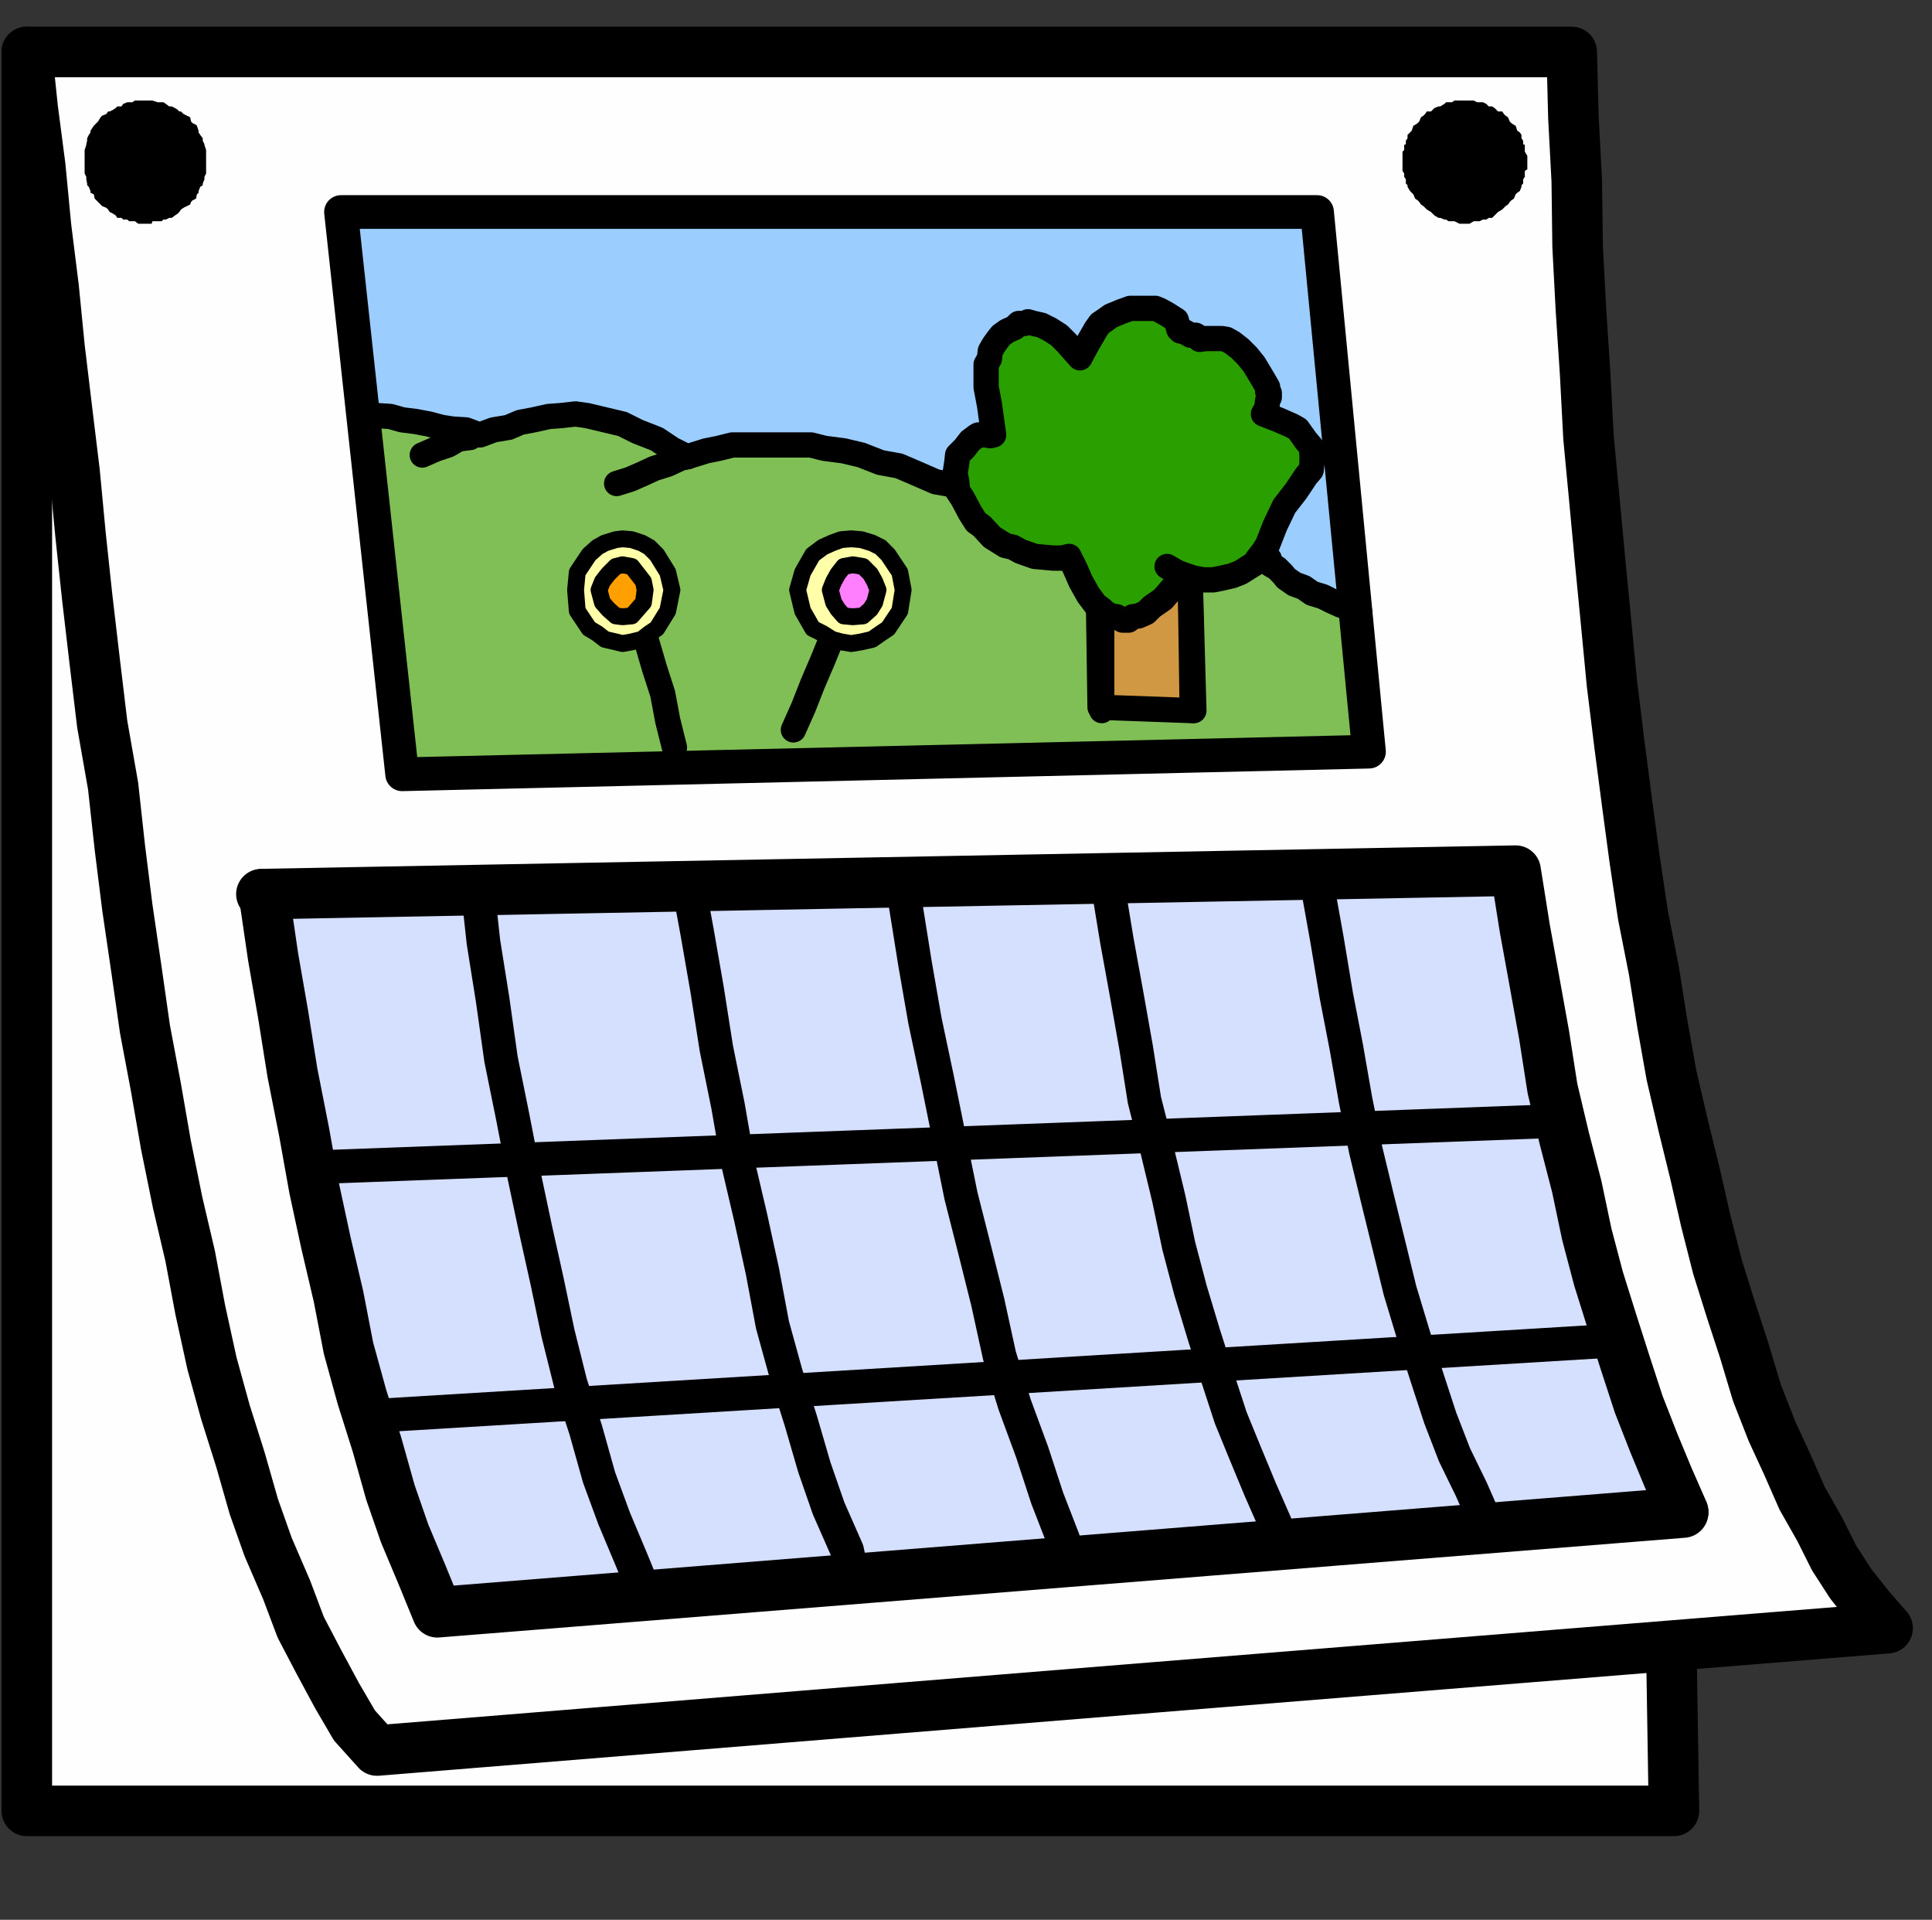
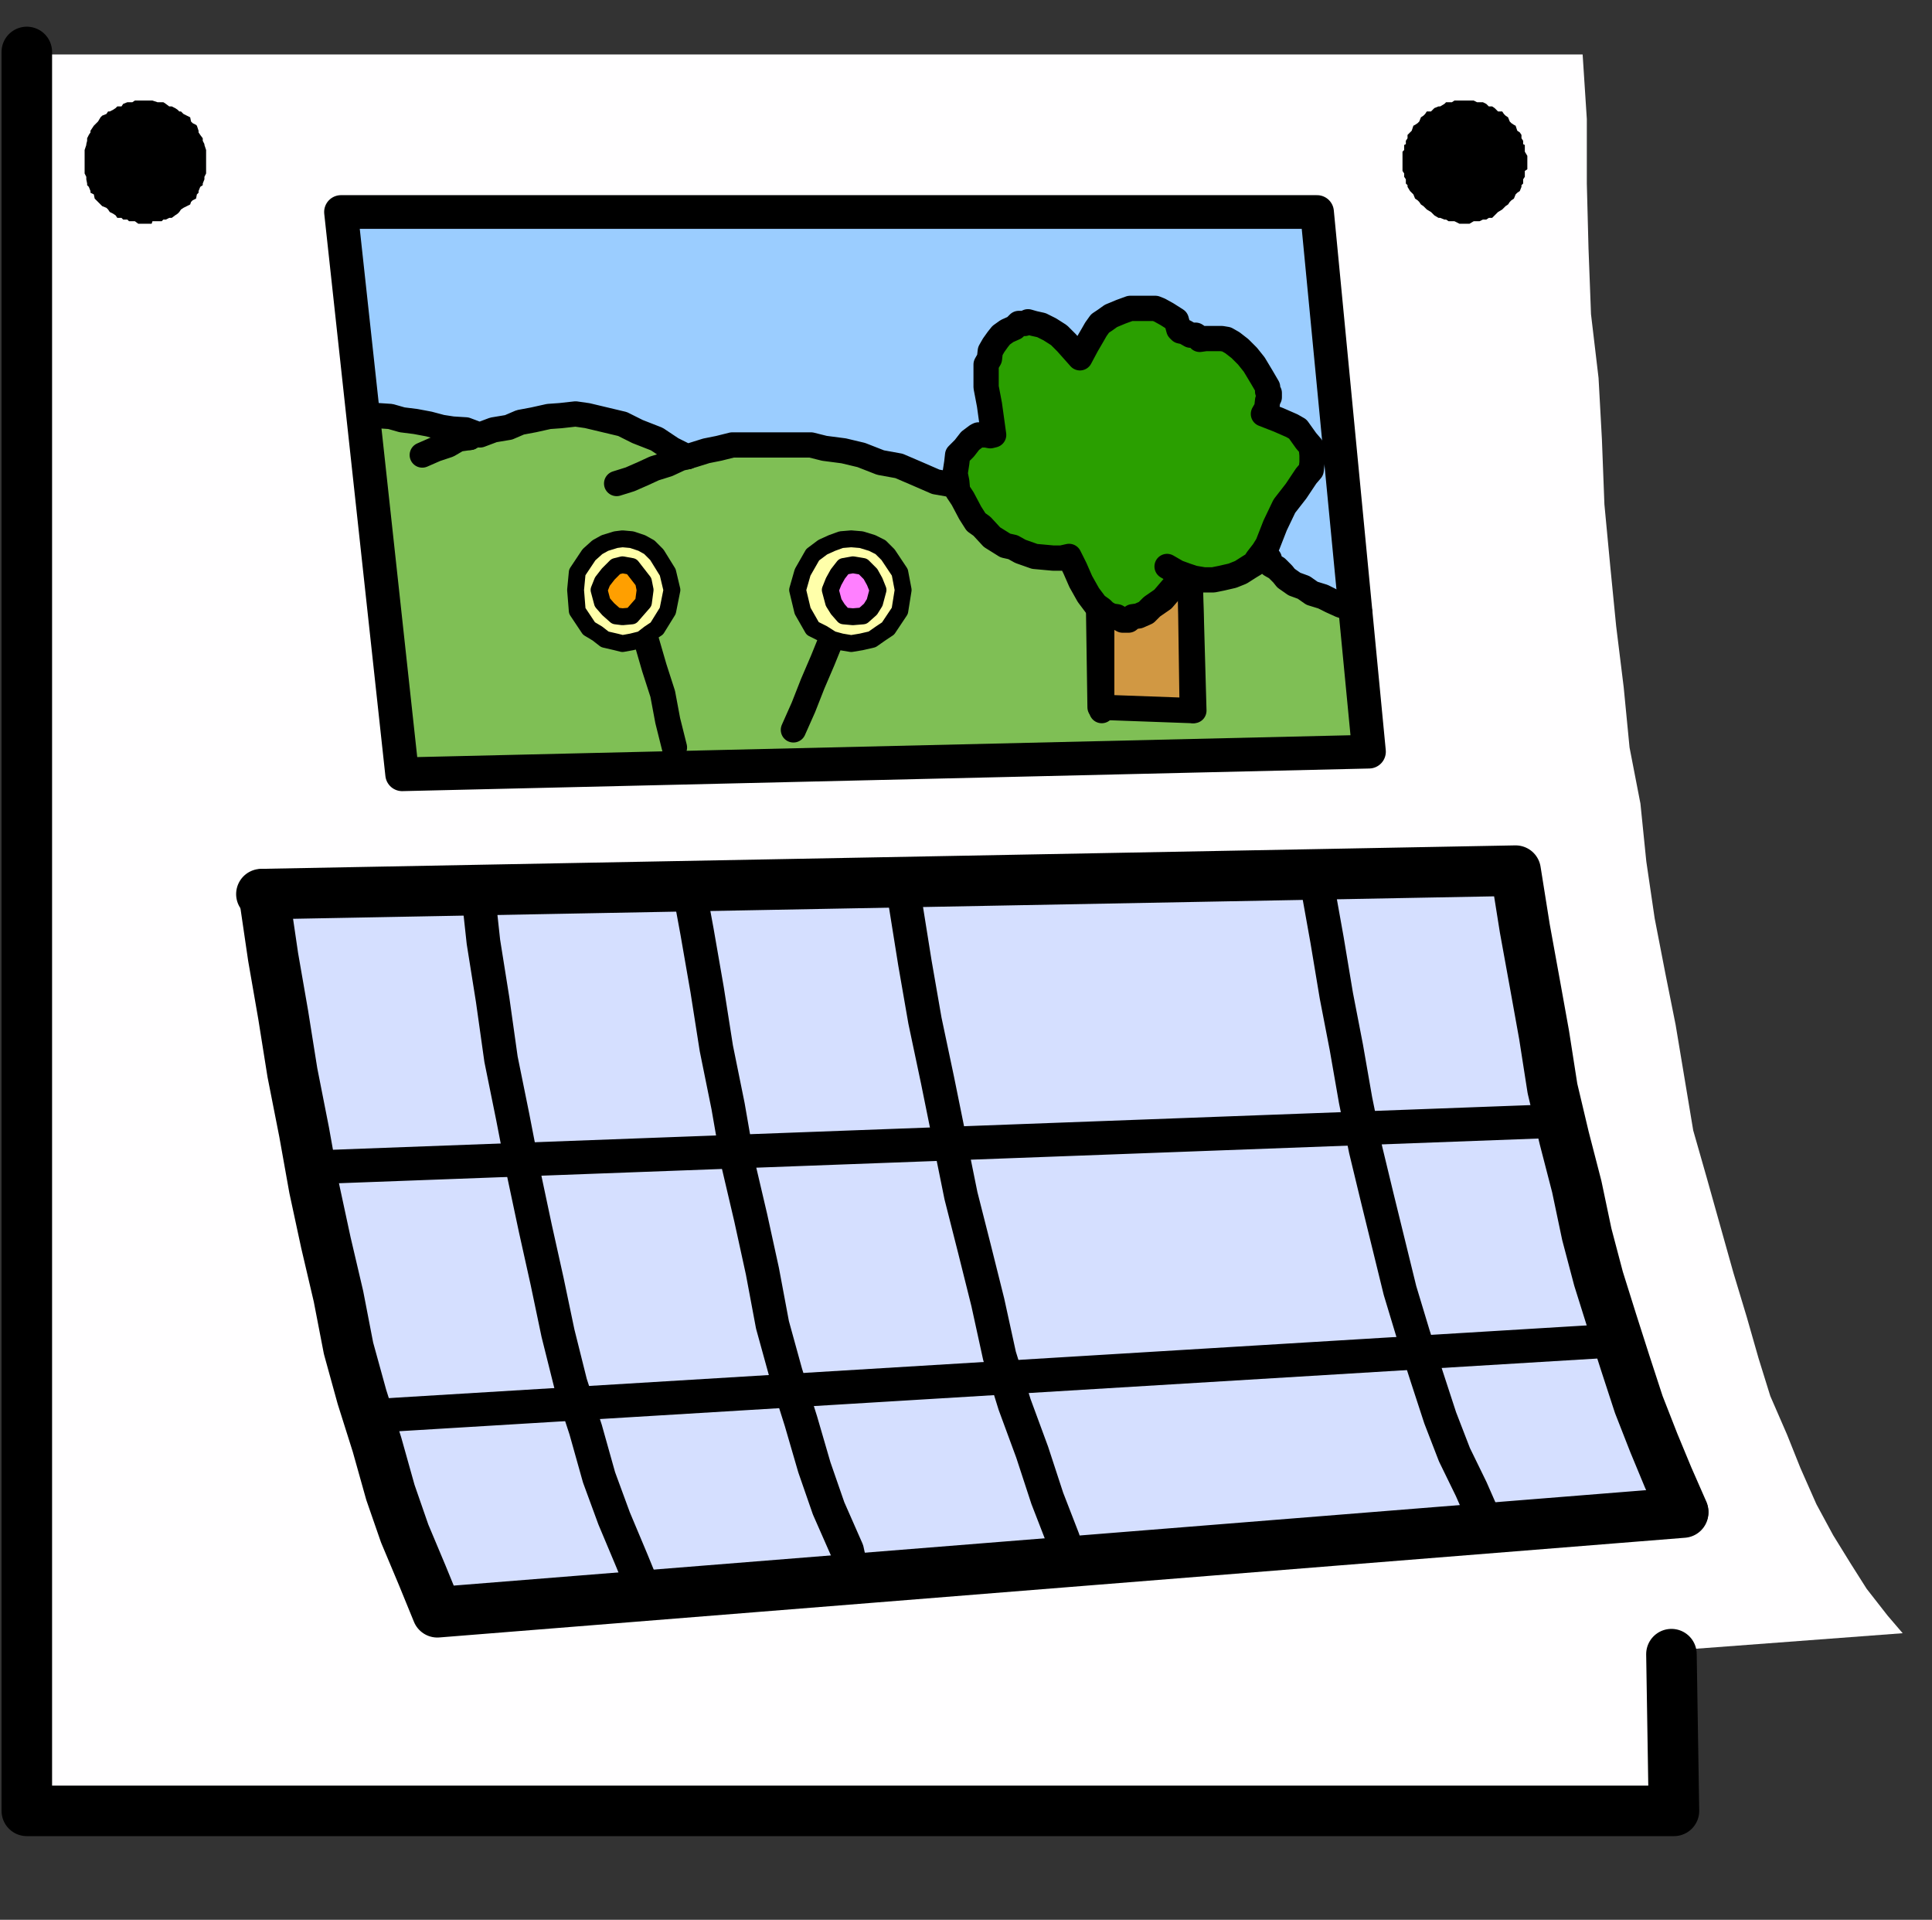
<svg xmlns="http://www.w3.org/2000/svg" version="1.1" baseProfile="tiny" id="Layer_1" x="0px" y="0px" viewBox="0 0 230.6 229.1" xml:space="preserve">
  <rect x="0" y="0" width="230.6" height="229.1" fill="#333333" stroke="none" />
  <g>
    <polygon fill="#FFFEFF" points="1.6,6.5 1.6,216.8 201.1,216.8 201.8,196.8 227.1,194.9 225.3,192.8 222.8,189.6 220.9,186.6    218.8,183.2 216.8,179.5 214.9,175.2 213.3,171.2 211.3,166.6 209.9,162.1 208.5,157.2 206.9,151.9 205.3,146.2 203.7,140.5    202.1,134.9 201.1,128.9 200,122.3 198.8,116.3 197.5,109.6 196.5,102.8 195.8,95.9 194.5,89.2 193.8,82 192.9,74.7 192.2,67.6    191.5,60.2 191.2,52.4 190.8,45.1 189.9,37.5 189.6,29.6 189.4,21.9 189.4,14.2 188.9,6.5 1.6,6.5 1.6,6.9 1.6,7.3  " stroke-linecap="round" stroke-linejoin="round" />
-     <polyline fill="none" stroke="#000000" stroke-width="6.032" stroke-linecap="round" stroke-linejoin="round" stroke-miterlimit="10" points="   3.2,6.2 3.9,12.9 4.8,19.8 5.5,27.1 6.4,34.3 7.1,41.4 8,48.9 8.9,56.3 9.6,63.7 10.4,71.2 11.3,78.9 12.2,86.4 13.5,93.8    14.3,101.1 15.2,108.3 16.3,115.8 17.3,122.8 18.6,129.7 19.8,136.6 21.2,143.5 22.7,149.9 23.9,156.3 25.3,162.7 26.9,168.5    28.7,174.2 30.3,179.8 32,184.6 34.2,189.7 35.9,194.2 38.1,198.4 40.2,202.3 42.3,205.9 45,208.9 134.9,201.6 225.3,194.3    223.2,191.9 220.9,189 218.9,185.9 217.2,182.5 215.1,178.8 213.3,174.7 211.5,170.8 209.7,166.2 208.2,161.2 206.6,156.3    205,151.2 203.6,145.7 202.3,140 200.9,134.3 199.5,128.3 198.4,122.1 197.4,115.8 196.1,109.2 195.1,102.5 194.2,95.8 193.3,88.9    192.4,81.6 191.7,74.3 191,67.1 190.3,59.6 189.6,52.2 189.2,44.6 188.7,37 188.3,29.4 188.2,21.6 187.8,14 187.6,6.2 95.4,6.2    3.2,6.2  " />
    <polyline fill="none" stroke="#000000" stroke-width="6.032" stroke-linecap="round" stroke-linejoin="round" stroke-miterlimit="10" points="   199.5,197.4 199.8,216.1 101.4,216.1 3.2,216.1 3.2,111.2 3.2,6.2  " />
    <polygon points="17.2,12 17,12 16.5,12 16.1,12 15.8,12.2 15.4,12.2 15.2,12.2 14.7,12.4 14.5,12.7 14,12.7 13.8,12.9 13.5,13.1    13.1,13.3 12.9,13.3 12.7,13.6 12.2,13.8 12,14 11.7,14.5 11.5,14.7 11.3,14.9 11.2,15 10.8,15.6 10.8,15.8 10.6,16.1 10.4,16.5    10.4,16.8 10.3,17.2 10.3,17.3 10.1,17.9 10.1,18.1 10.1,18.6 10.1,18.9 10.1,19.1 10.1,19.6 10.1,20.2 10.1,20.4 10.1,20.7    10.3,21.1 10.3,21.4 10.4,21.9 10.4,22.1 10.6,22.3 10.8,22.8 10.8,23 11.2,23.2 11.3,23.7 11.5,23.9 11.7,24.1 12,24.4 12.2,24.6    12.7,24.8 12.9,25 13.1,25.3 13.5,25.5 13.8,25.7 14,26 14.5,26 14.7,26.2 15.2,26.2 15.4,26.4 15.8,26.4 16.1,26.4 16.5,26.7    17,26.7 17.2,26.7 17.7,26.7 18.1,26.7 18.2,26.4 18.8,26.4 19.3,26.4 19.5,26.2 19.8,26.2 20.2,26 20.5,26 20.9,25.7 21.2,25.5    21.4,25.3 21.6,25 21.9,24.8 22.3,24.6 22.7,24.4 22.8,24.1 23,23.9 23.4,23.7 23.5,23.2 23.7,23 23.7,22.8 23.9,22.3 24.2,22.1    24.2,21.9 24.4,21.4 24.4,21.1 24.6,20.7 24.6,20.4 24.6,20.2 24.6,19.6 24.6,19.1 24.6,18.9 24.6,18.6 24.6,18.1 24.6,17.9    24.4,17.3 24.4,17.2 24.2,16.8 24.2,16.5 23.9,16.1 23.7,15.8 23.7,15.6 23.5,15 23.4,14.9 23,14.7 22.8,14.5 22.7,14 22.3,13.8    21.9,13.6 21.6,13.3 21.4,13.3 21.2,13.1 20.9,12.9 20.5,12.7 20.2,12.7 19.8,12.4 19.5,12.2 19.3,12.2 18.8,12.2 18.2,12 18.1,12    17.7,12  " stroke-linecap="round" stroke-linejoin="round" />
    <polygon points="174.9,12 174.3,12 174.2,12 173.6,12 173.3,12.2 172.9,12.2 172.6,12.2 172.4,12.4 171.9,12.7 171.7,12.7    171.2,12.9 171,13.1 170.8,13.3 170.3,13.3 170.1,13.6 169.9,13.8 169.6,14 169.4,14.5 169.2,14.7 168.9,14.9 168.7,15 168.5,15.6    168.3,15.8 168,16.1 168,16.5 167.8,16.8 167.8,17.2 167.6,17.3 167.6,17.9 167.4,18.1 167.4,18.6 167.4,18.9 167.4,19.1    167.4,19.6 167.4,20.2 167.4,20.4 167.6,20.7 167.6,21.1 167.8,21.4 167.8,21.9 168,22.1 168,22.3 168.3,22.8 168.5,23 168.7,23.2    168.9,23.7 169.2,23.9 169.4,24.1 169.6,24.4 169.9,24.6 170.1,24.8 170.3,25 170.8,25.3 171,25.5 171.2,25.7 171.7,26 171.9,26    172.4,26.2 172.6,26.2 172.9,26.4 173.3,26.4 173.6,26.4 174.2,26.7 174.3,26.7 174.9,26.7 175.2,26.7 175.4,26.7 175.9,26.4    176.3,26.4 176.6,26.4 177,26.2 177.4,26.2 177.7,26 178.1,26 178.4,25.7 178.6,25.5 178.8,25.3 179.3,25 179.5,24.8 179.7,24.6    180,24.4 180.2,24.1 180.4,23.9 180.7,23.7 180.9,23.2 181.1,23 181.4,22.8 181.6,22.3 181.6,22.1 181.8,21.9 181.8,21.4 182,21.1    182,20.7 182,20.4 182.3,20.2 182.3,19.6 182.3,19.1 182.3,18.9 182.3,18.6 182,18.1 182,17.9 182,17.3 181.8,17.2 181.8,16.8    181.6,16.5 181.6,16.1 181.4,15.8 181.1,15.6 180.9,15 180.7,14.9 180.4,14.7 180.2,14.5 180,14 179.7,13.8 179.5,13.6 179.3,13.3    178.8,13.3 178.6,13.1 178.4,12.9 178.1,12.7 177.7,12.7 177.4,12.4 177,12.2 176.6,12.2 176.3,12.2 175.9,12 175.4,12 175.2,12     " stroke-linecap="round" stroke-linejoin="round" />
    <polygon fill="#9BCDFF" points="157.2,25.3 163.9,90.6 48,92.4 41.1,25.5  " stroke-linecap="round" stroke-linejoin="round" />
    <polygon fill="#7FBF55" points="45.1,49.6 46.6,49.7 48,50.1 49.6,50.3 51.2,50.6 52.7,51 54,51.2 55.6,51.3 57.2,51.9 57.3,51.9    58.9,51.3 60.7,51 62.1,50.4 63.7,50.1 65.5,49.7 66.9,49.6 68.7,49.4 70.1,49.6 72.2,50.1 74.3,50.6 76.1,51.5 78.4,52.4    80.2,53.6 82,54.5 82.7,54.3 84.3,53.8 85.8,53.5 87.4,53.1 88.9,53.1 90.4,53.1 91.9,53.1 93.6,53.1 95.2,53.1 96.8,53.1    98.4,53.5 100.7,53.8 102.8,54.3 105.1,55.2 107.3,55.6 109.4,56.5 111.7,57.5 114,57.9 116.1,58.8 151.5,67.4 151.7,68    152.4,68.5 153.1,69 153.5,69.6 154.5,70.3 155.6,70.8 156.6,71.3 157.9,71.9 158.9,72.2 160,72.7 161.2,73.1 162.3,73.6    163.9,89.6 48.5,93.3 43.9,49.9  " stroke-linecap="round" stroke-linejoin="round" />
    <polygon fill="#D19843" stroke="#000000" stroke-width="3.016" stroke-linecap="round" stroke-linejoin="round" stroke-miterlimit="10" points="   131.3,84.4 142.3,84.8 142,64.4 131,64.4  " />
    <polygon fill="#D5DFFF" points="54,193.8 53.8,193.5 53.5,192.6 52.2,190.3 51.2,187.1 49.6,182.8 48,178.1 46.4,172.8 44.8,166.6    43,160.4 41.4,153.8 39.8,146.9 38.2,140 37,133.3 35.6,126.7 34.7,120.5 33.8,114.7 33.3,109.2 31.5,109.2 183.7,106.6    183.9,109.4 184.4,113.3 185.3,118.2 186.2,123.5 188.7,135.9 191.3,149 196.8,172 199.1,182.1 192.8,182.7 176.3,183.9 126.6,188     " stroke-linecap="round" stroke-linejoin="round" />
    <polyline fill="none" stroke="#000000" stroke-width="4.021" stroke-linecap="round" stroke-linejoin="round" stroke-miterlimit="10" points="   157.2,25.3 163.4,89.7 48,92.4 40.7,25.3 157.2,25.3  " />
    <polyline fill="none" stroke="#000000" stroke-width="3.016" stroke-linecap="round" stroke-linejoin="round" stroke-miterlimit="10" points="   45.1,49.6 46.6,49.7 48,50.1 49.6,50.3 51.2,50.6 52.7,51 54,51.2 55.6,51.3 57.2,51.9 57.3,51.9 58.9,51.3 60.7,51 62.1,50.4    63.7,50.1 65.5,49.7 66.9,49.6 68.7,49.4 70.1,49.6 72.2,50.1 74.3,50.6 76.1,51.5 78.4,52.4 80.2,53.6 82,54.5 82.7,54.3    84.3,53.8 85.8,53.5 87.4,53.1 88.9,53.1 90.4,53.1 91.9,53.1 93.6,53.1 95.2,53.1 96.8,53.1 98.4,53.5 100.7,53.8 102.8,54.3    105.1,55.2 107.3,55.6 109.4,56.5 111.7,57.5 114,57.9 116.1,58.8  " />
    <rect x="228.3" y="226.4" fill="none" width="2.3" height="2.7" stroke-linecap="round" stroke-linejoin="round" />
    <rect fill="none" width="2.5" height="3" stroke-linecap="round" stroke-linejoin="round" />
    <line fill="none" stroke="#000000" stroke-width="3.016" stroke-linecap="round" stroke-linejoin="round" stroke-miterlimit="10" x1="142.5" y1="84.8" x2="142.1" y2="70.6" />
    <line fill="none" stroke="#000000" stroke-width="3.016" stroke-linecap="round" stroke-linejoin="round" stroke-miterlimit="10" x1="131.5" y1="84.8" x2="131.5" y2="72.7" />
    <line fill="none" stroke="#000000" stroke-width="3.016" stroke-linecap="round" stroke-linejoin="round" stroke-miterlimit="10" x1="82" y1="54.5" x2="82.1" y2="54.5" />
    <polyline fill="none" stroke="#000000" stroke-width="3.016" stroke-linecap="round" stroke-linejoin="round" stroke-miterlimit="10" points="   73.6,57.7 75.2,57.2 76.8,56.5 78.1,55.9 79.7,55.4 81.2,54.7 82,54.5  " />
    <line fill="none" stroke="#000000" stroke-width="3.016" stroke-linecap="round" stroke-linejoin="round" stroke-miterlimit="10" x1="56.1" y1="52.2" x2="56.3" y2="52" />
    <polyline fill="none" stroke="#000000" stroke-width="3.016" stroke-linecap="round" stroke-linejoin="round" stroke-miterlimit="10" points="   50.4,54.3 52,53.6 53.5,53.1 54.7,52.4 56.1,52.2  " />
    <polyline fill="none" stroke="#000000" stroke-width="3.016" stroke-linecap="round" stroke-linejoin="round" stroke-miterlimit="10" points="   99.5,75.6 98.2,78.8 97,81.6 95.9,84.4 94.7,87.1  " />
    <polyline fill="none" stroke="#000000" stroke-width="3.016" stroke-linecap="round" stroke-linejoin="round" stroke-miterlimit="10" points="   77.2,76.6 78.1,79.7 79.1,82.8 79.7,86 80.5,89.2  " />
    <polygon fill="#FFFFAA" points="97,75 95.8,72.9 95.2,70.4 95.8,68.3 97,66.2 98.2,65.3 99.3,64.8 100.4,64.4 101.6,64.3    102.8,64.4 104.1,64.8 105.1,65.3 106,66.2 107.4,68.3 107.8,70.4 107.4,72.9 106,75 105.1,75.6 104.1,76.3 102.8,76.6 101.6,76.8    100.4,76.6 99.3,76.3 98.2,75.6  " stroke-linecap="round" stroke-linejoin="round" />
    <polyline fill="none" stroke="#000000" stroke-width="2.011" stroke-linecap="round" stroke-linejoin="round" stroke-miterlimit="10" points="   97,75 95.8,72.9 95.2,70.4 95.8,68.3 97,66.2 98.2,65.3 99.3,64.8 100.4,64.4 101.6,64.3 102.8,64.4 104.1,64.8 105.1,65.3    106,66.2 107.4,68.3 107.8,70.4 107.4,72.9 106,75 105.1,75.6 104.1,76.3 102.8,76.6 101.6,76.8 100.4,76.6 99.3,76.3 98.2,75.6    97,75  " />
    <polygon fill="#FFFFAA" points="70.3,75 68.9,72.9 68.7,70.4 68.9,68.3 70.3,66.2 71.3,65.3 72.2,64.8 73.5,64.4 74.3,64.3    75.4,64.4 76.6,64.8 77.5,65.3 78.4,66.2 79.7,68.3 80.2,70.4 79.7,72.9 78.4,75 77.5,75.6 76.6,76.3 75.4,76.6 74.3,76.8    73.5,76.6 72.2,76.3 71.3,75.6  " stroke-linecap="round" stroke-linejoin="round" />
    <polyline fill="none" stroke="#000000" stroke-width="2.011" stroke-linecap="round" stroke-linejoin="round" stroke-miterlimit="10" points="   70.3,75 68.9,72.9 68.7,70.4 68.9,68.3 70.3,66.2 71.3,65.3 72.2,64.8 73.5,64.4 74.3,64.3 75.4,64.4 76.6,64.8 77.5,65.3    78.4,66.2 79.7,68.3 80.2,70.4 79.7,72.9 78.4,75 77.5,75.6 76.6,76.3 75.4,76.6 74.3,76.8 73.5,76.6 72.2,76.3 71.3,75.6 70.3,75     " />
    <polygon fill="#FF7FFF" points="100,72.7 99.5,71.9 99.1,70.4 99.5,69.4 100,68.5 100.7,67.6 101.8,67.4 103,67.6 103.9,68.5    104.4,69.4 104.8,70.4 104.4,71.9 103.9,72.7 103,73.5 101.8,73.6 100.7,73.5  " stroke-linecap="round" stroke-linejoin="round" />
    <polyline fill="none" stroke="#000000" stroke-width="2.011" stroke-linecap="round" stroke-linejoin="round" stroke-miterlimit="10" points="   100,72.7 99.5,71.9 99.1,70.4 99.5,69.4 100,68.5 100.7,67.6 101.8,67.4 103,67.6 103.9,68.5 104.4,69.4 104.8,70.4 104.4,71.9    103.9,72.7 103,73.5 101.8,73.6 100.7,73.5 100,72.7  " />
    <polygon fill="#FF9F00" points="72.6,72.7 71.9,71.9 71.5,70.4 71.9,69.4 72.6,68.5 73.5,67.6 74.3,67.4 75.4,67.6 76.1,68.5    76.8,69.4 77,70.4 76.8,71.9 76.1,72.7 75.4,73.5 74.3,73.6 73.5,73.5  " stroke-linecap="round" stroke-linejoin="round" />
    <polyline fill="none" stroke="#000000" stroke-width="2.011" stroke-linecap="round" stroke-linejoin="round" stroke-miterlimit="10" points="   72.6,72.7 71.9,71.9 71.5,70.4 71.9,69.4 72.6,68.5 73.5,67.6 74.3,67.4 75.4,67.6 76.1,68.5 76.8,69.4 77,70.4 76.8,71.9    76.1,72.7 75.4,73.5 74.3,73.6 73.5,73.5 72.6,72.7  " />
    <line fill="none" stroke="#000000" stroke-width="4.021" stroke-linecap="round" stroke-linejoin="round" stroke-miterlimit="10" x1="45.7" y1="168.9" x2="192.4" y2="160" />
    <line fill="none" stroke="#000000" stroke-width="4.021" stroke-linecap="round" stroke-linejoin="round" stroke-miterlimit="10" x1="37.5" y1="139.3" x2="185.1" y2="133.8" />
    <polygon fill="#2A9F00" points="141.2,68.7 138.8,71.5 137.5,72.4 136.8,73.1 135.9,73.5 135.2,73.6 134.7,74 134,74 133.3,73.6    132.6,73.5 131.9,73.1 131.5,72.7 130.8,72.2 129.9,71 129,69.4 128.3,67.8 127.6,66.4 126.7,66.6 125.7,66.6 123.5,66.4    121.8,65.8 120.9,65.3 120,65.1 118.4,64.1 117.2,62.8 116.5,62.3 115.8,61.2 114.9,59.5 114.3,58.6 114.2,57.5 114,56.5    114.2,55.2 114.3,54.3 115.1,53.5 115.8,52.6 116.6,52 116.8,51.9 117.2,51.9 117.7,51.9 118.2,52 118.6,51.9 118.1,48.3    117.7,46.2 117.7,44.4 117.7,43.5 118.1,42.8 118.2,41.9 118.6,41.2 119.1,40.5 119.5,40 120.2,39.5 121.1,39.1 121.6,38.6    122.3,38.6 122.7,38.4 123.4,38.6 124.3,38.8 125.3,39.3 126.4,40 127.3,40.9 128.1,41.8 128.9,42.7 129.7,41.2 130.4,40    130.8,39.3 131.3,38.6 131.9,38.2 132.6,37.7 133.8,37.2 134.9,36.8 136.1,36.8 137.4,36.8 137.9,36.8 138.4,37 139.3,37.5    140.4,38.2 140.7,39.3 140.9,39.5 141.4,39.6 142.1,40 142.7,40 143,40.2 143.2,40.5 143.9,40.4 144.6,40.4 145.8,40.4 146.4,40.5    147.1,40.9 148,41.6 148.9,42.5 149.7,43.5 150.6,45 151.3,46.2 151.3,46.7 151.5,46.9 151.5,47.4 151.3,47.8 151.2,48.7    150.8,49.4 152.6,50.1 154.2,50.8 154.9,51.2 155.4,51.9 155.9,52.6 156.5,53.3 156.6,54.3 156.6,55.2 156.5,56.1 155.9,56.8    154.7,58.6 154,59.5 153.3,60.4 152.2,62.7 151.3,65 150.8,65.8 150.1,66.7 149.7,67.3 149.2,67.6 148.1,68.3 147.1,68.7 145.8,69    144.8,69.2 143.7,69.2 142.5,69 141.6,68.7 140.5,68.3 139.3,67.6  " stroke-linecap="round" stroke-linejoin="round" />
    <polyline fill="none" stroke="#000000" stroke-width="3.016" stroke-linecap="round" stroke-linejoin="round" stroke-miterlimit="10" points="   141.2,68.7 138.8,71.5 137.5,72.4 136.8,73.1 135.9,73.5 135.2,73.6 134.7,74 134,74 133.3,73.6 132.6,73.5 131.9,73.1 131.5,72.7    130.8,72.2 129.9,71 129,69.4 128.3,67.8 127.6,66.4 126.7,66.6 125.7,66.6 123.5,66.4 121.8,65.8 120.9,65.3 120,65.1 118.4,64.1    117.2,62.8 116.5,62.3 115.8,61.2 114.9,59.5 114.3,58.6 114.2,57.5 114,56.5 114.2,55.2 114.3,54.3 115.1,53.5 115.8,52.6    116.6,52 116.8,51.9 117.2,51.9 117.7,51.9 118.2,52 118.6,51.9 118.1,48.3 117.7,46.2 117.7,44.4 117.7,43.5 118.1,42.8    118.2,41.9 118.6,41.2 119.1,40.5 119.5,40 120.2,39.5 121.1,39.1 121.6,38.6 122.3,38.6 122.7,38.4 123.4,38.6 124.3,38.8    125.3,39.3 126.4,40 127.3,40.9 128.1,41.8 128.9,42.7 129.7,41.2 130.4,40 130.8,39.3 131.3,38.6 131.9,38.2 132.6,37.7    133.8,37.2 134.9,36.8 136.1,36.8 137.4,36.8 137.9,36.8 138.4,37 139.3,37.5 140.4,38.2 140.7,39.3 140.9,39.5 141.4,39.6    142.1,40 142.7,40 143,40.2 143.2,40.5 143.9,40.4 144.6,40.4 145.8,40.4 146.4,40.5 147.1,40.9 148,41.6 148.9,42.5 149.7,43.5    150.6,45 151.3,46.2 151.3,46.7 151.5,46.9 151.5,47.4 151.3,47.8 151.2,48.7 150.8,49.4 152.6,50.1 154.2,50.8 154.9,51.2    155.4,51.9 155.9,52.6 156.5,53.3 156.6,54.3 156.6,55.2 156.5,56.1 155.9,56.8 154.7,58.6 154,59.5 153.3,60.4 152.2,62.7    151.3,65 150.8,65.8 150.1,66.7 149.7,67.3 149.2,67.6 148.1,68.3 147.1,68.7 145.8,69 144.8,69.2 143.7,69.2 142.5,69 141.6,68.7    140.5,68.3 139.3,67.6 141.2,68.7  " />
    <polyline fill="none" stroke="#000000" stroke-width="3.016" stroke-linecap="round" stroke-linejoin="round" stroke-miterlimit="10" points="   151.5,66.7 151.7,67.4 152.4,67.8 153.1,68.5 153.5,69 154.5,69.7 155.6,70.1 156.6,70.8 157.9,71.2 158.9,71.7 160,72.2    161.2,72.6 162.3,73.1  " />
    <polyline fill="none" stroke="#000000" stroke-width="6.032" stroke-linecap="round" stroke-linejoin="round" stroke-miterlimit="10" points="   200.9,180.4 199.1,176.3 197.4,172.2 195.6,167.6 194,162.7 192.4,157.7 190.8,152.6 189.4,147.3 188.2,141.6 186.7,135.8    185.3,129.9 184.3,123.5 183.2,117.4 182,110.8 180.9,103.9 31.2,106.7  " />
    <polyline fill="none" stroke="#000000" stroke-width="6.032" stroke-linecap="round" stroke-linejoin="round" stroke-miterlimit="10" points="   31.5,106.7 32.6,114.2 33.8,121.1 34.9,128 36.3,135.1 37.5,141.8 38.9,148.3 40.4,154.7 41.6,160.9 43.2,166.7 45,172.4    46.6,178.1 48.3,183 50.4,188 52.2,192.4 200.9,180.5  " />
    <polyline fill="none" stroke="#000000" stroke-width="4.021" stroke-linecap="round" stroke-linejoin="round" stroke-miterlimit="10" points="   177.4,181.8 175.6,177.7 173.6,173.6 171.9,169.2 170.3,164.3 168.7,159.3 167.1,154 165.8,148.7 164.4,143 163,137.2 161.8,131.3    160.7,125 159.5,118.8 158.4,112.2 157.2,105.5  " />
    <polyline fill="none" stroke="#000000" stroke-width="4.021" stroke-linecap="round" stroke-linejoin="round" stroke-miterlimit="10" points="   57.2,107.8 57.7,112.4 58.8,119.3 59.8,126.4 61.2,133.3 62.5,140 63.9,146.6 65.3,152.9 66.6,159.1 68.1,165.1 69.9,170.6    71.5,176.3 73.3,181.2 75.4,186.2 77.2,190.6  " />
    <polyline fill="none" stroke="#000000" stroke-width="4.021" stroke-linecap="round" stroke-linejoin="round" stroke-miterlimit="10" points="   82.5,107.4 83.2,111.2 84.4,118.1 85.5,125.1 86.9,132 88.1,138.9 89.6,145.3 91,151.7 92.2,158.1 93.8,163.9 95.6,169.6    97.2,175.1 98.9,180 101.1,185 101.8,188.2  " />
-     <polyline fill="none" stroke="#000000" stroke-width="4.021" stroke-linecap="round" stroke-linejoin="round" stroke-miterlimit="10" points="   152.2,181.8 150.4,177.7 148.7,173.6 146.9,169.2 145.3,164.3 143.7,159.3 142.1,154 140.7,148.7 139.5,143 138.1,137.2    136.6,131.3 135.6,125 134.5,118.8 133.3,112.2 132.2,105.5  " />
    <polyline fill="none" stroke="#000000" stroke-width="4.021" stroke-linecap="round" stroke-linejoin="round" stroke-miterlimit="10" points="   108,107.4 109.2,114.9 110.4,121.8 111.9,128.9 113.3,135.8 114.7,142.7 116.3,149 117.9,155.4 119.3,161.8 121.1,167.6    123.2,173.3 125,178.8 126.9,183.7  " />
  </g>
</svg>